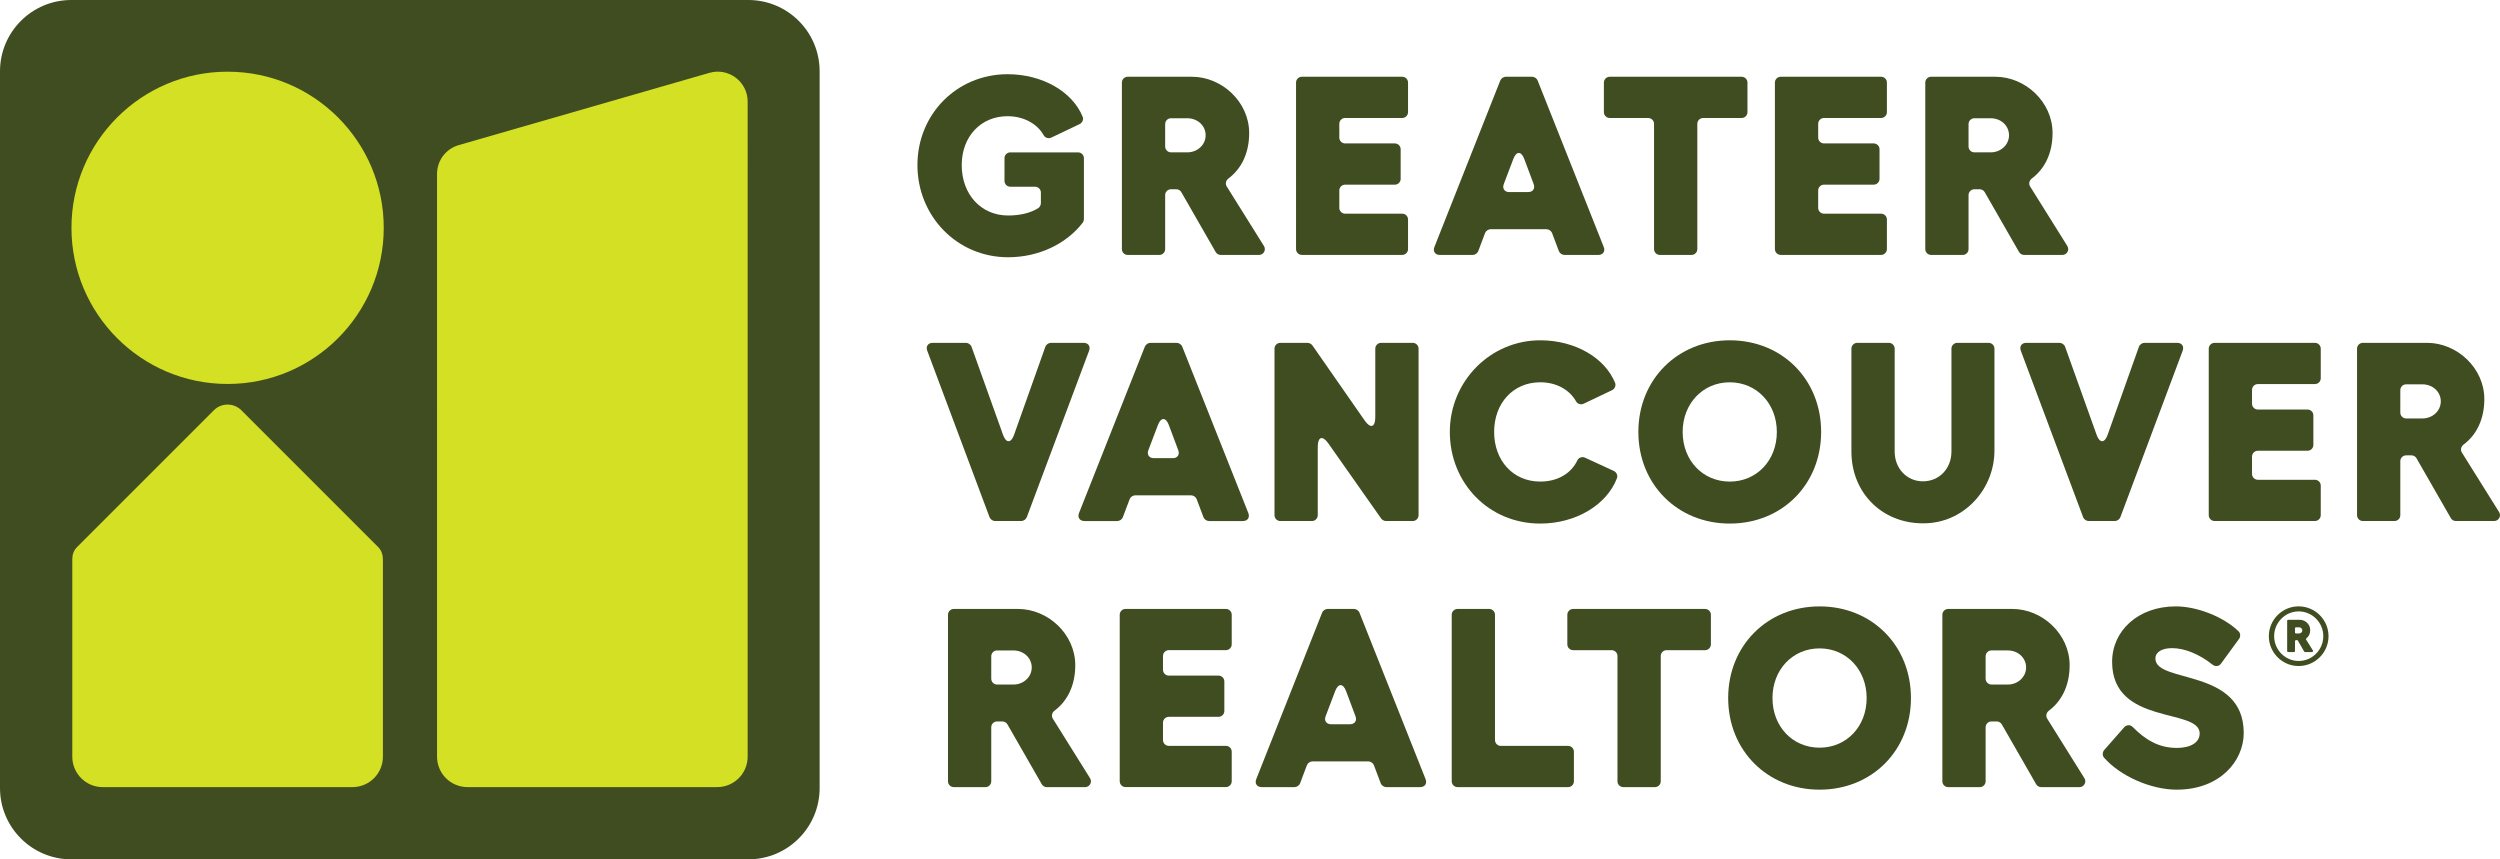
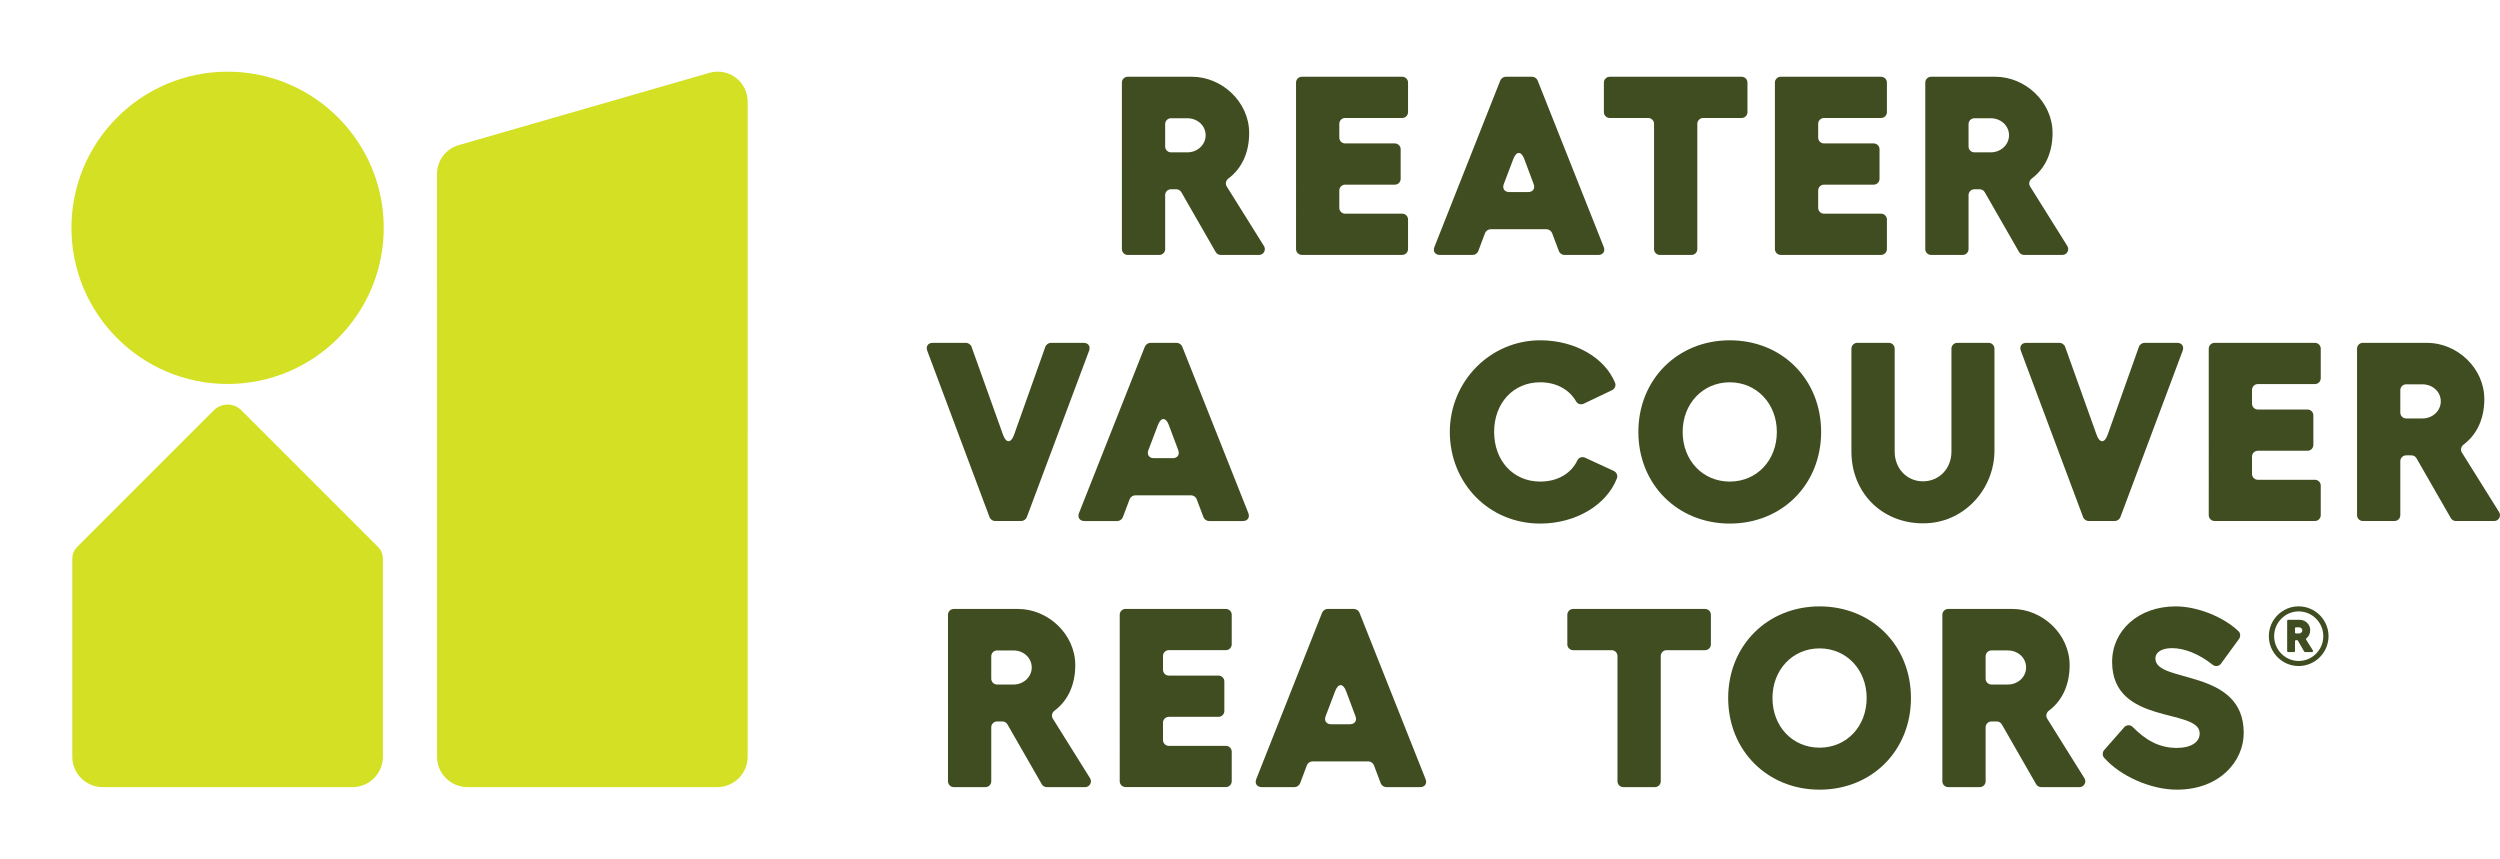
<svg xmlns="http://www.w3.org/2000/svg" version="1.1" id="Layer_1" x="0px" y="0px" viewBox="0 0 370.097 127.217" enable-background="new 0 0 370.097 127.217" xml:space="preserve">
  <g>
    <g>
-       <path fill="#3F4D21" d="M10.558,127.217H110.78c5.831,0,10.558-4.727,10.558-10.558V10.558C121.338,4.727,116.611,0,110.78,0    H10.558C4.727,0,0,4.727,0,10.558v106.101C0,122.49,4.727,127.217,10.558,127.217z" />
      <circle fill="#D3E023" cx="33.694" cy="33.727" r="23.115" />
      <path fill="#D3E023" d="M55.976,80.979L35.731,60.734c-1.124-1.124-2.947-1.124-4.071,0L11.413,80.979    c-0.526,0.523-0.71,1.173-0.71,1.789v29.256c0,2.485,2.015,4.5,4.5,4.5h36.981c2.486,0,4.502-2.016,4.502-4.502V82.851    C56.686,82.197,56.521,81.525,55.976,80.979z" />
      <path fill="#D3E023" d="M110.684,15.044c0-2.951-2.828-5.079-5.663-4.261l-37.116,10.7c-1.899,0.547-3.207,2.285-3.207,4.261    l0.003,86.279c0,2.485,2.015,4.499,4.5,4.499h36.98c2.486,0,4.502-2.015,4.502-4.502L110.684,15.044z" />
    </g>
    <g>
      <g>
-         <path fill="#3F4D21" d="M135.815,24.438c0-7.536,5.842-13.452,13.34-13.452c5.134,0,9.604,2.562,11.125,6.31     c0.161,0.397-0.061,0.888-0.448,1.072l-4.207,2.006c-0.382,0.182-0.892,0.046-1.099-0.323c-0.977-1.749-2.997-2.848-5.372-2.848     c-3.956,0-6.782,3.016-6.782,7.235c0,4.335,2.863,7.463,6.859,7.463c1.792,0,3.311-0.365,4.475-1.093     c0.219-0.137,0.385-0.475,0.385-0.733l0-1.569c0-0.475-0.388-0.863-0.863-0.863h-3.663c-0.475,0-0.863-0.388-0.863-0.863v-3.361     c0-0.475,0.388-0.863,0.863-0.863h10.032c0.475,0,0.863,0.388,0.863,0.863l0,9.009c0,0.166-0.079,0.411-0.18,0.542     c-2.366,3.071-6.422,5.112-11.049,5.112C141.658,38.081,135.815,31.976,135.815,24.438z" />
        <path fill="#3F4D21" d="M175.768,22.555c1.509,0,2.715-1.131,2.715-2.526c0-1.432-1.206-2.524-2.715-2.524h-2.415     c-0.477,0-0.863,0.386-0.863,0.863v3.323c0,0.477,0.386,0.863,0.863,0.863H175.768z M172.489,36.878     c0,0.477-0.386,0.863-0.863,0.863h-4.679c-0.477,0-0.863-0.386-0.863-0.863V12.225c0-0.477,0.386-0.863,0.863-0.863h9.5     c4.447,0,8.48,3.731,8.48,8.329c0,2.943-1.124,5.278-3.073,6.734c-0.368,0.275-0.498,0.782-0.254,1.171l5.515,8.824     c0.359,0.575-0.054,1.321-0.732,1.321h-5.668c-0.309,0-0.595-0.165-0.749-0.434l-5.08-8.855     c-0.154-0.268-0.439-0.434-0.749-0.434l-0.784,0.001c-0.477,0-0.863,0.386-0.863,0.863v7.261V36.878z" />
        <path fill="#3F4D21" d="M208.445,12.225v4.378c0,0.477-0.386,0.863-0.863,0.863h-8.449c-0.477,0-0.863,0.386-0.863,0.863v2.042     c0,0.477,0.386,0.863,0.863,0.863h7.356c0.477,0,0.863,0.386,0.863,0.863v4.378c0,0.477-0.386,0.863-0.863,0.863h-7.356     c-0.477,0-0.863,0.386-0.863,0.863v2.57c0,0.477,0.386,0.863,0.863,0.863h8.449c0.477,0,0.863,0.386,0.863,0.863v4.378     c0,0.477-0.386,0.863-0.863,0.863h-14.855c-0.477,0-0.863-0.386-0.863-0.863V12.225c0-0.477,0.386-0.863,0.863-0.863h14.855     C208.058,11.362,208.445,11.748,208.445,12.225z" />
        <path fill="#3F4D21" d="M236.613,37.741h-5.028c-0.329,0-0.692-0.252-0.808-0.559l-1.011-2.688     c-0.116-0.308-0.479-0.559-0.808-0.559h-8.302c-0.329,0-0.692,0.252-0.808,0.559l-1.011,2.688     c-0.116,0.308-0.479,0.559-0.808,0.559h-4.878c-0.698,0-1.06-0.531-0.803-1.181l9.755-24.653c0.119-0.3,0.48-0.546,0.803-0.546     h3.915c0.322,0,0.683,0.245,0.802,0.545l9.791,24.653C237.674,37.209,237.313,37.741,236.613,37.741z M227.047,27.268     l-1.399-3.738c-0.441-1.18-1.168-1.181-1.615-0.004l-1.419,3.738c-0.244,0.643,0.119,1.17,0.807,1.17h2.818     C226.923,28.434,227.287,27.909,227.047,27.268z" />
        <path fill="#3F4D21" d="M244.862,36.878V18.33c0-0.475-0.388-0.863-0.863-0.863h-5.698c-0.475,0-0.863-0.388-0.863-0.863v-4.378     c0-0.475,0.388-0.863,0.863-0.863h19.528c0.475,0,0.863,0.388,0.863,0.863v4.378c0,0.475-0.388,0.863-0.863,0.863h-5.698     c-0.475,0-0.863,0.388-0.863,0.863v18.548c0,0.475-0.388,0.863-0.863,0.863h-4.679C245.251,37.741,244.862,37.353,244.862,36.878     z" />
        <g>
          <path fill="#3F4D21" d="M278.473,11.362c0.475,0,0.863,0.388,0.863,0.863v4.378c0,0.475-0.388,0.863-0.863,0.863h-8.449      c-0.475,0-0.863,0.388-0.863,0.863v2.042c0,0.475,0.388,0.863,0.863,0.863h7.356c0.475,0,0.863,0.388,0.863,0.863v4.378      c0,0.475-0.388,0.863-0.863,0.863h-7.356c-0.475,0-0.863,0.388-0.863,0.863v2.57c0,0.475,0.388,0.863,0.863,0.863h8.449      c0.475,0,0.863,0.388,0.863,0.863v4.378c0,0.475-0.388,0.863-0.863,0.863h-14.855c-0.475,0-0.863-0.388-0.863-0.863V12.225      c0-0.475,0.388-0.863,0.863-0.863H278.473z" />
        </g>
        <path fill="#3F4D21" d="M294.699,22.555c1.509,0,2.715-1.131,2.715-2.526c0-1.432-1.206-2.524-2.715-2.524h-2.415     c-0.477,0-0.863,0.386-0.863,0.863v3.323c0,0.477,0.386,0.863,0.863,0.863H294.699z M291.421,36.878     c0,0.477-0.386,0.863-0.863,0.863h-4.679c-0.477,0-0.863-0.386-0.863-0.863V12.225c0-0.477,0.386-0.863,0.863-0.863h9.5     c4.447,0,8.48,3.731,8.48,8.329c0,2.943-1.124,5.278-3.073,6.734c-0.368,0.275-0.498,0.782-0.254,1.171l5.515,8.824     c0.359,0.575-0.054,1.321-0.732,1.321h-5.668c-0.309,0-0.595-0.165-0.749-0.434l-5.08-8.855     c-0.154-0.268-0.439-0.434-0.749-0.434l-0.784,0.001c-0.477,0-0.863,0.386-0.863,0.863v7.261V36.878z" />
      </g>
      <g>
        <path fill="#3F4D21" d="M143.821,51.326l4.67,13.051c0.448,1.253,1.18,1.253,1.626-0.002l4.638-13.048     c0.112-0.316,0.478-0.574,0.813-0.574h4.853c0.685,0,1.048,0.525,0.808,1.166l-9.227,24.653     c-0.115,0.308-0.479,0.561-0.808,0.561h-3.891c-0.329,0-0.693-0.252-0.808-0.561l-9.227-24.653     c-0.24-0.641,0.124-1.166,0.808-1.166h4.931C143.342,50.754,143.708,51.011,143.821,51.326z" />
-         <path fill="#3F4D21" d="M194.281,51.124l7.743,11.126c0.864,1.242,1.572,1.02,1.572-0.493v-10.14     c0-0.475,0.388-0.863,0.863-0.863h4.681c0.475,0,0.863,0.388,0.863,0.863V76.27c0,0.475-0.388,0.863-0.863,0.863h-3.965     c-0.247,0-0.564-0.165-0.706-0.367l-7.82-11.119c-0.863-1.227-1.569-1.004-1.569,0.497V76.27c0,0.475-0.388,0.863-0.863,0.863     h-4.679c-0.475,0-0.863-0.388-0.863-0.863V51.617c0-0.475,0.388-0.863,0.863-0.863h4.036     C193.82,50.754,194.139,50.92,194.281,51.124z" />
        <path fill="#3F4D21" d="M228.01,77.509c-7.608,0-13.373-5.985-13.379-13.555c-0.006-7.511,6.02-13.651,13.531-13.576     c5.071,0.05,9.436,2.6,10.937,6.312c0.16,0.396-0.061,0.884-0.446,1.068l-4.216,2.01c-0.382,0.182-0.892,0.046-1.099-0.323     c-0.984-1.751-2.918-2.851-5.328-2.851c-4.033,0-6.821,3.129-6.821,7.349c0,4.222,2.788,7.349,6.821,7.349     c2.612,0,4.6-1.221,5.513-3.16c0.19-0.405,0.712-0.566,1.118-0.379l4.27,1.969c0.389,0.179,0.617,0.666,0.464,1.066     C237.855,74.765,233.267,77.509,228.01,77.509z" />
        <path fill="#3F4D21" d="M269.599,63.943c0,7.762-5.765,13.566-13.529,13.566c-7.725,0-13.529-5.804-13.529-13.566     s5.804-13.566,13.529-13.566C263.834,50.377,269.599,56.181,269.599,63.943z M256.07,71.293c3.994,0,6.971-3.128,6.971-7.349     c0-4.183-2.977-7.349-6.971-7.349c-3.994,0-6.971,3.166-6.971,7.349C249.099,68.165,252.076,71.293,256.07,71.293z" />
        <path fill="#3F4D21" d="M274.081,66.845V51.617c0-0.475,0.388-0.863,0.863-0.863h4.679c0.475,0,0.863,0.388,0.863,0.863v15.228     c0,2.526,1.81,4.409,4.183,4.409c2.412,0,4.221-1.883,4.221-4.409V51.617c0-0.475,0.388-0.863,0.863-0.863h4.641     c0.475,0,0.863,0.388,0.863,0.863v15.07c0,5.623-4.309,10.466-9.924,10.768C278.938,77.798,274.081,73.171,274.081,66.845z" />
        <path fill="#3F4D21" d="M305.712,51.326l4.67,13.051c0.448,1.253,1.18,1.253,1.626-0.002l4.638-13.048     c0.112-0.316,0.478-0.574,0.813-0.574h4.853c0.685,0,1.048,0.525,0.808,1.166l-9.227,24.653     c-0.115,0.308-0.479,0.561-0.808,0.561h-3.891c-0.329,0-0.693-0.252-0.808-0.561l-9.227-24.653     c-0.24-0.641,0.124-1.166,0.808-1.166h4.931C305.233,50.754,305.599,51.011,305.712,51.326z" />
        <g>
          <path fill="#3F4D21" d="M342.698,50.754c0.475,0,0.863,0.388,0.863,0.863v4.378c0,0.475-0.388,0.863-0.863,0.863h-8.449      c-0.475,0-0.863,0.388-0.863,0.863v2.042c0,0.475,0.388,0.863,0.863,0.863h7.356c0.475,0,0.863,0.388,0.863,0.863v4.378      c0,0.475-0.388,0.863-0.863,0.863h-7.356c-0.475,0-0.863,0.388-0.863,0.863v2.57c0,0.475,0.388,0.863,0.863,0.863h8.449      c0.475,0,0.863,0.388,0.863,0.863v4.378c0,0.475-0.388,0.863-0.863,0.863h-14.855c-0.475,0-0.863-0.388-0.863-0.863V51.618      c0-0.475,0.388-0.863,0.863-0.863H342.698z" />
        </g>
        <path fill="#3F4D21" d="M358.617,61.946c1.509,0,2.715-1.131,2.715-2.526c0-1.432-1.206-2.524-2.715-2.524h-2.415     c-0.477,0-0.863,0.386-0.863,0.863v3.323c0,0.477,0.386,0.863,0.863,0.863H358.617z M355.339,76.269     c0,0.477-0.386,0.863-0.863,0.863h-4.679c-0.477,0-0.863-0.386-0.863-0.863V51.616c0-0.477,0.386-0.863,0.863-0.863h9.5     c4.447,0,8.48,3.731,8.48,8.329c0,2.943-1.124,5.278-3.073,6.734c-0.368,0.275-0.498,0.782-0.254,1.171l5.515,8.824     c0.359,0.575-0.054,1.321-0.732,1.321h-5.668c-0.309,0-0.595-0.165-0.749-0.434l-5.08-8.855     c-0.154-0.268-0.439-0.434-0.749-0.434l-0.784,0.001c-0.477,0-0.863,0.386-0.863,0.863v7.261V76.269z" />
        <path fill="#3F4D21" d="M183.999,77.134h-5.028c-0.329,0-0.692-0.252-0.808-0.559l-1.011-2.688     c-0.116-0.308-0.479-0.559-0.808-0.559h-8.302c-0.329,0-0.692,0.252-0.808,0.559l-1.011,2.688     c-0.116,0.308-0.479,0.559-0.808,0.559h-4.878c-0.698,0-1.06-0.531-0.803-1.181L169.49,51.3c0.119-0.3,0.48-0.546,0.803-0.546     h3.915c0.322,0,0.683,0.245,0.802,0.545l9.791,24.653C185.059,76.602,184.698,77.134,183.999,77.134z M174.432,66.66     l-1.399-3.738c-0.441-1.18-1.168-1.181-1.615-0.004l-1.419,3.738c-0.244,0.643,0.119,1.17,0.807,1.17h2.818     C174.309,67.826,174.672,67.301,174.432,66.66z" />
      </g>
      <g>
-         <path fill="#3F4D21" d="M221.317,91.009v18.548c0,0.475,0.388,0.863,0.863,0.863h9.956c0.475,0,0.863,0.388,0.863,0.863v4.378     c0,0.475-0.388,0.863-0.863,0.863h-16.362c-0.475,0-0.863-0.388-0.863-0.863V91.009c0-0.475,0.388-0.863,0.863-0.863h4.679     C220.929,90.145,221.317,90.534,221.317,91.009z" />
        <path fill="#3F4D21" d="M282.895,103.335c0,7.762-5.765,13.566-13.529,13.566c-7.725,0-13.529-5.804-13.529-13.566     s5.804-13.566,13.529-13.566C277.13,89.769,282.895,95.573,282.895,103.335z M269.366,110.684c3.994,0,6.971-3.128,6.971-7.349     c0-4.183-2.977-7.349-6.971-7.349c-3.994,0-6.971,3.166-6.971,7.349C262.395,107.557,265.372,110.684,269.366,110.684z" />
        <path fill="#3F4D21" d="M331.471,94.572l-2.681,3.676c-0.302,0.415-0.857,0.465-1.257,0.143     c-1.928-1.549-4.154-2.442-5.963-2.442c-1.507,0-2.487,0.565-2.487,1.545c0,3.73,13.076,1.356,13.076,11.004     c0,4.183-3.542,8.403-9.91,8.403c-3.845,0-8.383-2.013-10.772-4.744c-0.266-0.304-0.241-0.819,0.026-1.122l2.962-3.372     c0.329-0.375,0.899-0.404,1.249-0.049c1.789,1.811,3.769,3.107,6.534,3.107c2.034,0,3.39-0.791,3.39-2.148     c0-3.807-12.962-1.131-12.962-10.589c0-4.636,3.88-8.216,9.421-8.216c3.176,0,7.095,1.551,9.304,3.697     C331.687,93.743,331.705,94.251,331.471,94.572z" />
        <path fill="#3F4D21" d="M150.022,101.34c1.509,0,2.715-1.131,2.715-2.526c0-1.432-1.206-2.524-2.715-2.524h-2.415     c-0.477,0-0.863,0.386-0.863,0.863v3.323c0,0.477,0.386,0.863,0.863,0.863H150.022z M146.744,115.663     c0,0.477-0.386,0.863-0.863,0.863h-4.679c-0.477,0-0.863-0.386-0.863-0.863V91.01c0-0.477,0.386-0.863,0.863-0.863h9.5     c4.447,0,8.48,3.731,8.48,8.329c0,2.943-1.124,5.278-3.073,6.734c-0.368,0.275-0.498,0.782-0.254,1.171l5.515,8.824     c0.359,0.575-0.054,1.321-0.732,1.321h-5.668c-0.309,0-0.595-0.165-0.749-0.434l-5.08-8.855     c-0.154-0.268-0.439-0.434-0.749-0.434l-0.784,0.001c-0.477,0-0.863,0.386-0.863,0.863v7.261V115.663z" />
        <g>
          <path fill="#3F4D21" d="M181.48,90.144c0.475,0,0.863,0.388,0.863,0.863v4.378c0,0.475-0.388,0.863-0.863,0.863h-8.449      c-0.475,0-0.863,0.388-0.863,0.863v2.042c0,0.475,0.388,0.863,0.863,0.863h7.356c0.475,0,0.863,0.388,0.863,0.863v4.378      c0,0.475-0.388,0.863-0.863,0.863h-7.356c-0.475,0-0.863,0.388-0.863,0.863v2.57c0,0.475,0.388,0.863,0.863,0.863h8.449      c0.475,0,0.863,0.388,0.863,0.863v4.378c0,0.475-0.388,0.863-0.863,0.863h-14.855c-0.475,0-0.863-0.388-0.863-0.863V91.007      c0-0.475,0.388-0.863,0.863-0.863H181.48z" />
        </g>
        <path fill="#3F4D21" d="M210.238,116.523h-5.028c-0.329,0-0.692-0.252-0.808-0.559l-1.011-2.688     c-0.116-0.308-0.479-0.559-0.808-0.559h-8.302c-0.329,0-0.692,0.252-0.808,0.559l-1.011,2.688     c-0.116,0.308-0.479,0.559-0.808,0.559h-4.878c-0.698,0-1.06-0.531-0.803-1.181l9.755-24.653c0.119-0.3,0.48-0.546,0.803-0.546     h3.915c0.322,0,0.683,0.245,0.802,0.545l9.791,24.653C211.298,115.992,210.937,116.523,210.238,116.523z M200.671,106.05     l-1.399-3.738c-0.441-1.18-1.168-1.181-1.615-0.004l-1.419,3.738c-0.244,0.643,0.119,1.17,0.807,1.17h2.818     C200.548,107.216,200.911,106.691,200.671,106.05z" />
        <path fill="#3F4D21" d="M239.449,115.662V97.114c0-0.475-0.388-0.863-0.863-0.863h-5.698c-0.475,0-0.863-0.388-0.863-0.863     v-4.378c0-0.475,0.388-0.863,0.863-0.863h19.528c0.475,0,0.863,0.388,0.863,0.863v4.378c0,0.475-0.388,0.863-0.863,0.863h-5.698     c-0.475,0-0.863,0.388-0.863,0.863v18.548c0,0.475-0.388,0.863-0.863,0.863h-4.679     C239.837,116.525,239.449,116.136,239.449,115.662z" />
        <path fill="#3F4D21" d="M297.228,101.339c1.509,0,2.715-1.131,2.715-2.526c0-1.432-1.206-2.524-2.715-2.524h-2.415     c-0.477,0-0.863,0.386-0.863,0.863v3.323c0,0.477,0.386,0.863,0.863,0.863H297.228z M293.949,115.663     c0,0.477-0.386,0.863-0.863,0.863h-4.679c-0.477,0-0.863-0.386-0.863-0.863V91.01c0-0.477,0.386-0.863,0.863-0.863h9.5     c4.447,0,8.48,3.731,8.48,8.329c0,2.943-1.124,5.278-3.073,6.734c-0.368,0.275-0.498,0.782-0.254,1.171l5.515,8.824     c0.359,0.575-0.054,1.321-0.732,1.321h-5.668c-0.309,0-0.595-0.165-0.749-0.434l-5.08-8.855c-0.154-0.268-0.44-0.434-0.749-0.434     l-0.784,0.001c-0.477,0-0.863,0.386-0.863,0.863v7.261V115.663z" />
      </g>
      <g>
        <path fill="#3F4D21" d="M335.876,94.18c0-2.43,1.989-4.417,4.407-4.417c2.442,0,4.429,1.988,4.429,4.417     c0,2.431-1.988,4.419-4.429,4.419C337.865,98.598,335.876,96.611,335.876,94.18z M340.294,97.849     c2.013,0,3.645-1.656,3.645-3.669c0-2.012-1.632-3.669-3.645-3.669c-2.001,0-3.633,1.658-3.633,3.669     C336.661,96.193,338.293,97.849,340.294,97.849z M340.342,93.78c0.273,0,0.492-0.205,0.492-0.457     c0-0.259-0.218-0.457-0.492-0.457h-0.437c-0.086,0-0.156,0.07-0.156,0.156v0.602c0,0.086,0.07,0.156,0.156,0.156H340.342z      M339.748,96.374c0,0.086-0.07,0.156-0.156,0.156h-0.847c-0.086,0-0.156-0.07-0.156-0.156V91.91c0-0.086,0.07-0.156,0.156-0.156     h1.72c0.805,0,1.536,0.676,1.536,1.508c0,0.533-0.204,0.956-0.556,1.219c-0.067,0.05-0.09,0.142-0.046,0.212l0.999,1.598     c0.065,0.104-0.01,0.239-0.133,0.239h-1.026c-0.056,0-0.108-0.03-0.136-0.079l-0.92-1.604c-0.028-0.049-0.08-0.079-0.136-0.079     l-0.142,0c-0.086,0-0.156,0.07-0.156,0.156v1.315V96.374z" />
      </g>
    </g>
  </g>
</svg>